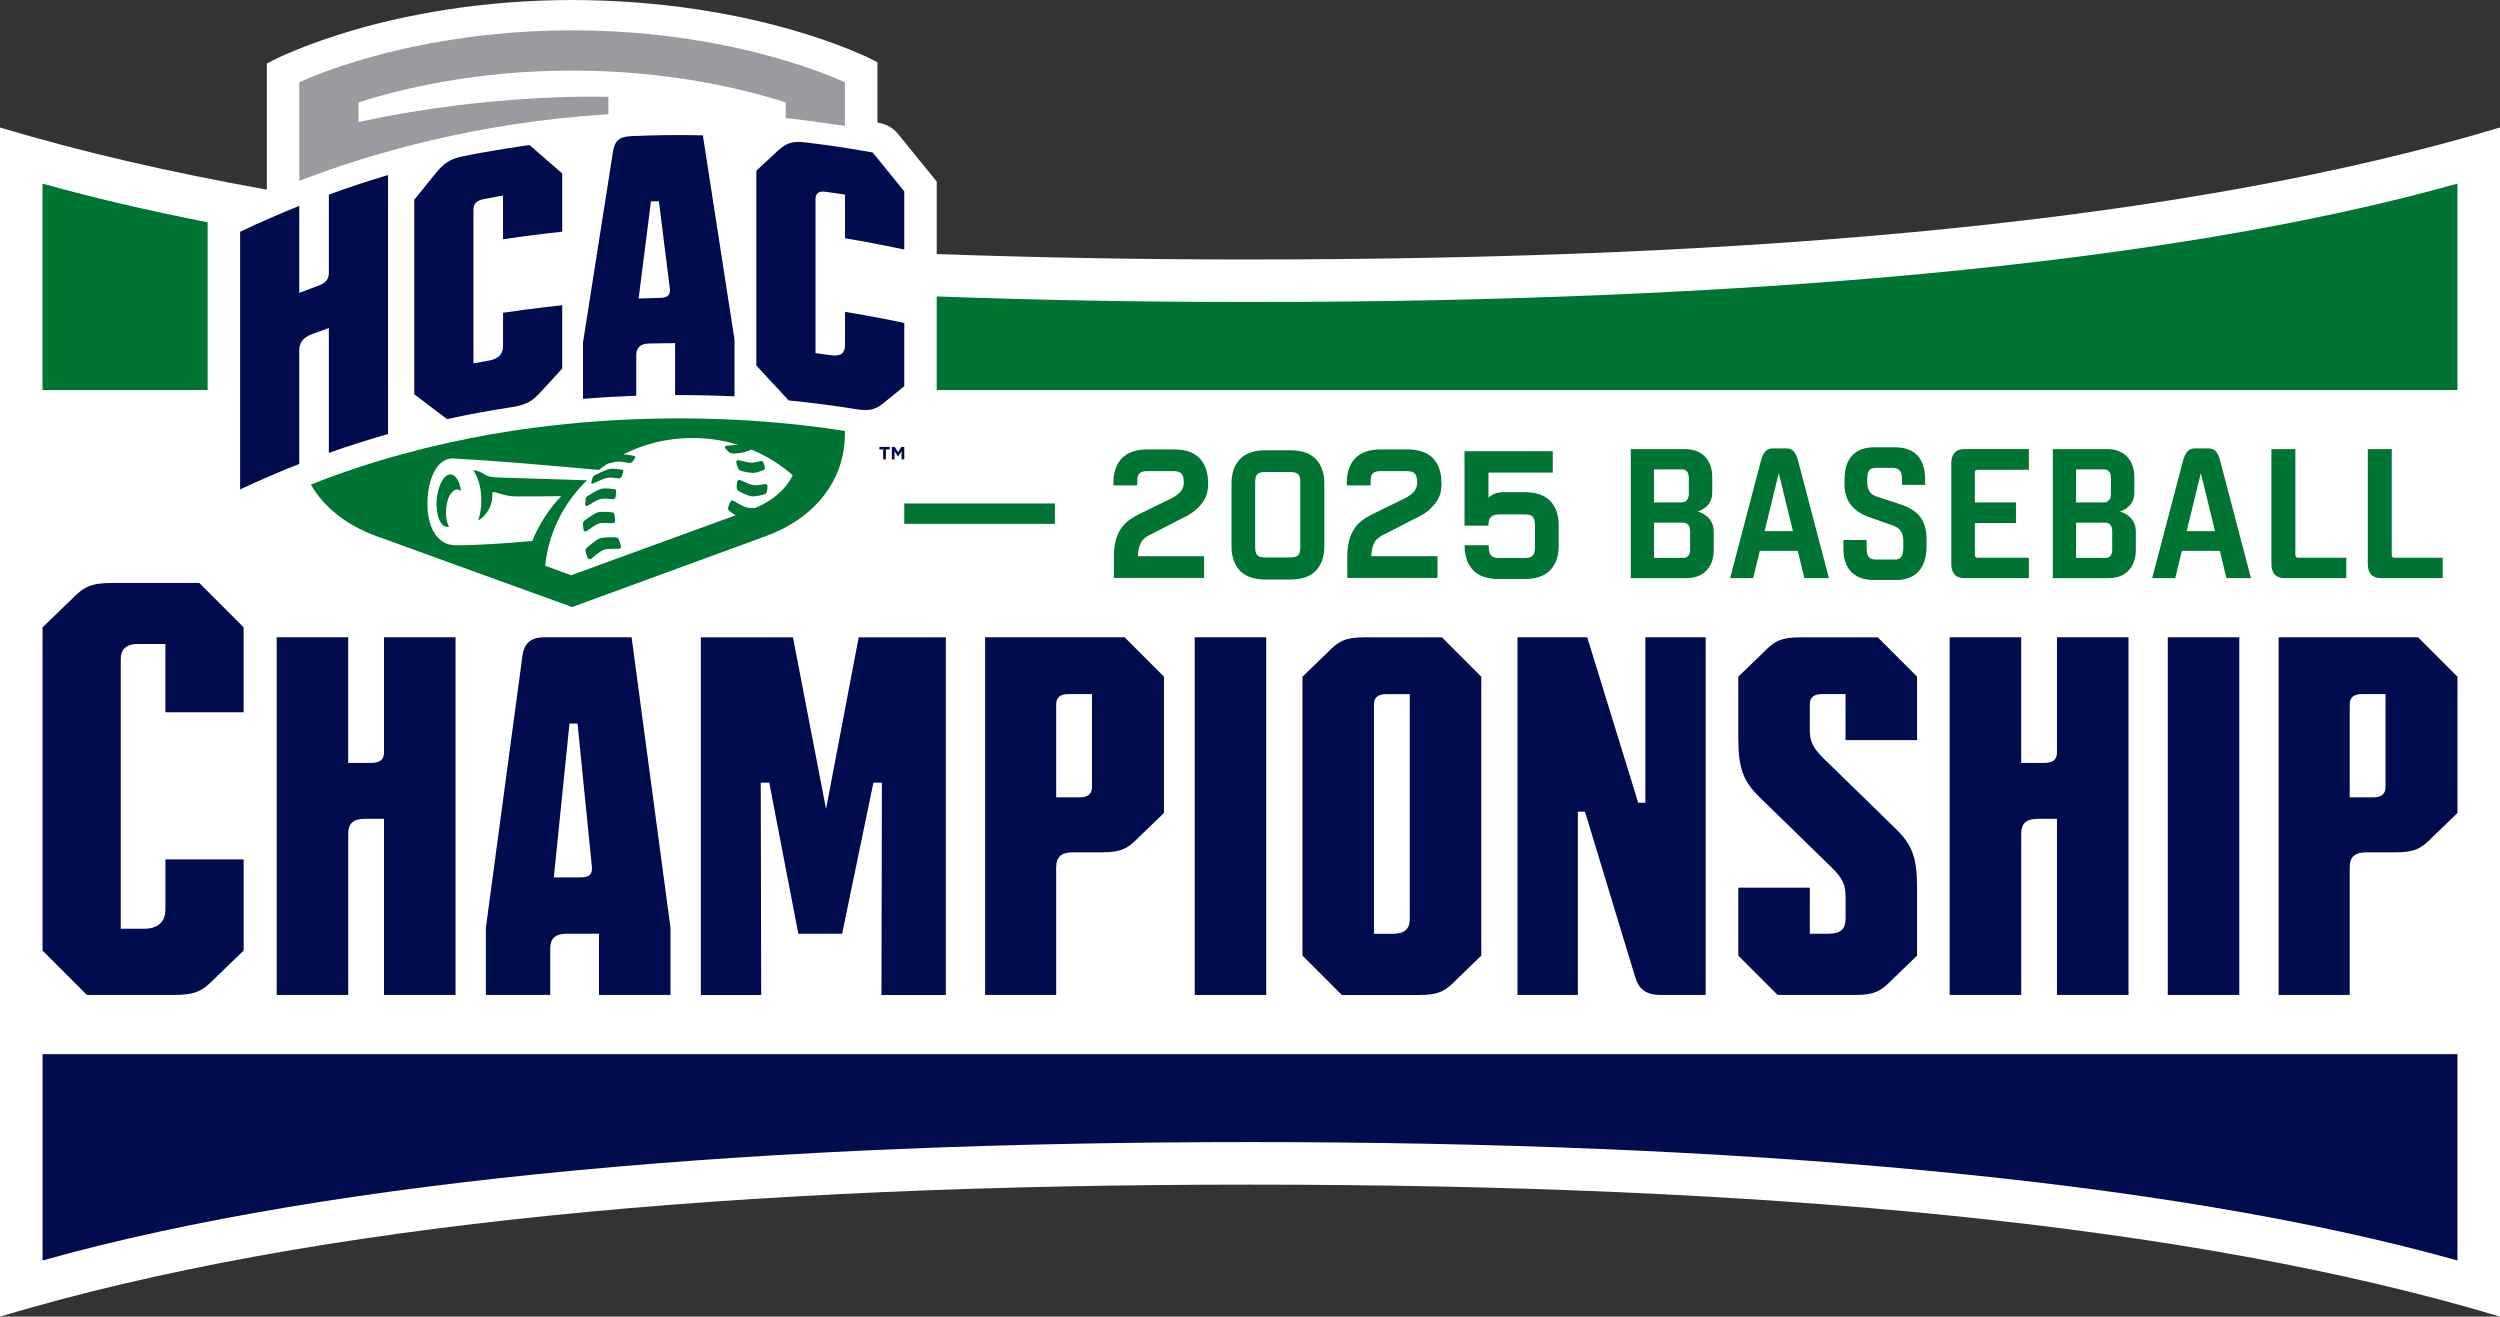
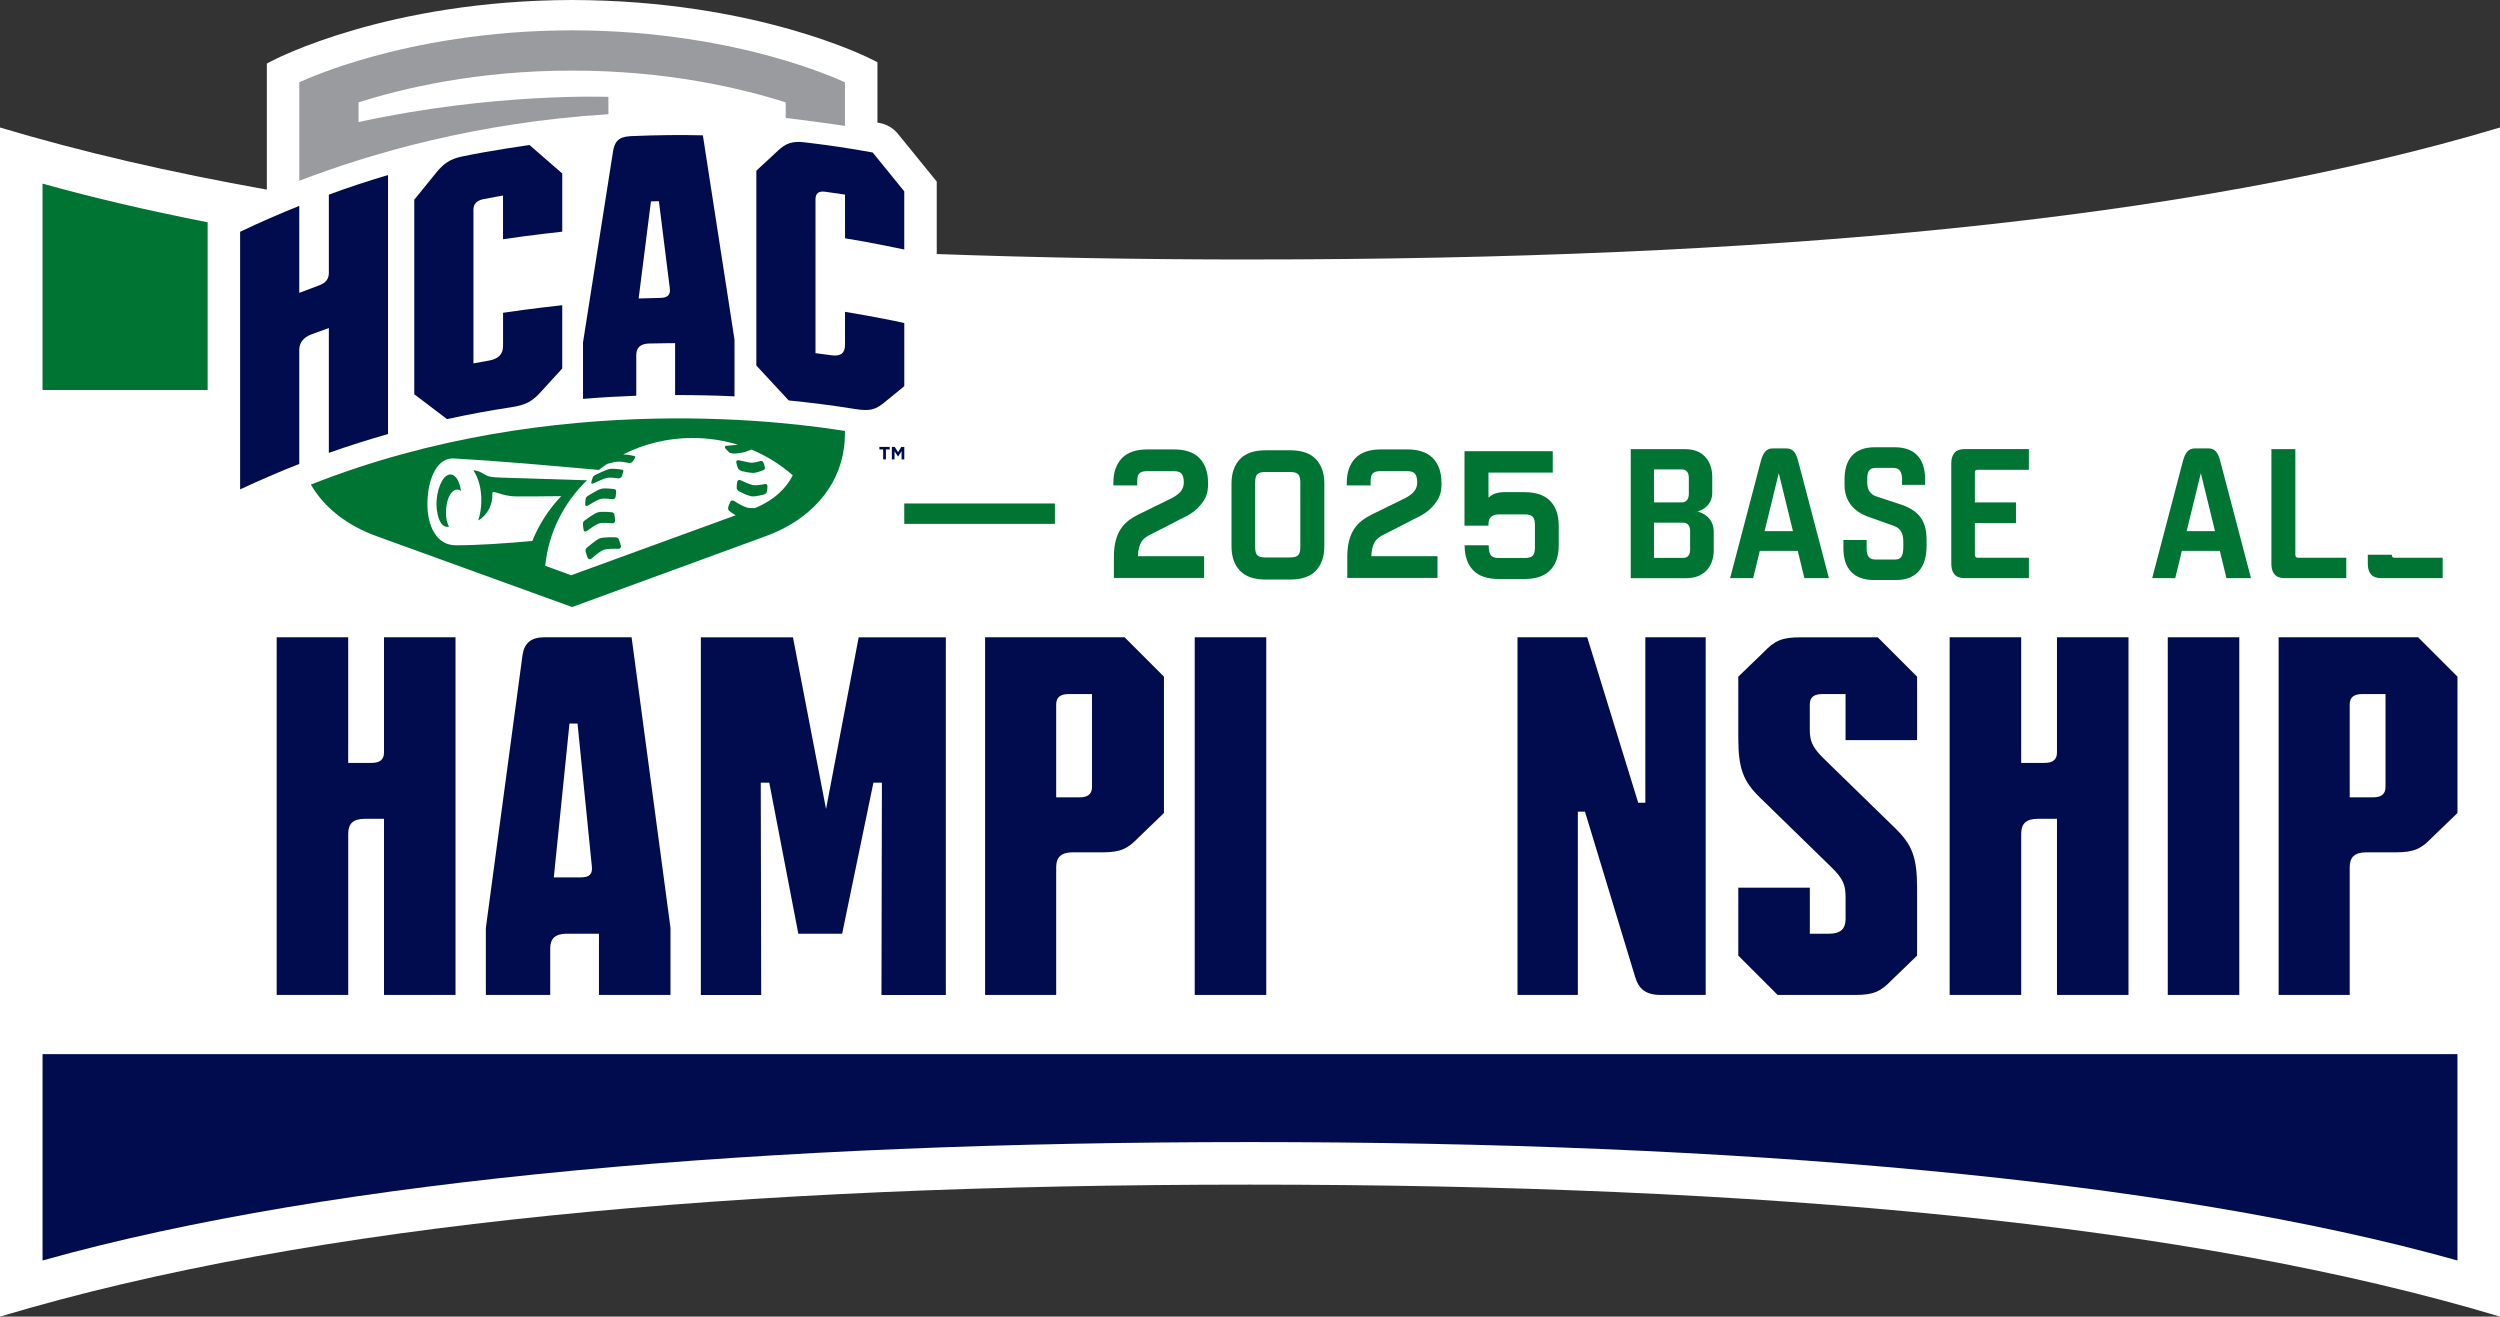
<svg xmlns="http://www.w3.org/2000/svg" id="Layer_1" viewBox="0 0 792 417.1">
  <rect x="0" y="0" width="792" height="417.1" fill="#333333" stroke="none" />
  <defs>
    <style>.cls-1{fill:#000c4d;}.cls-2{fill:#007433;}.cls-3{fill:#fff;}.cls-4{fill:#999b9e;}</style>
  </defs>
  <g>
    <g>
      <path class="cls-3" d="M396,82.21h0c-34.32,0-67.38-.59-99.24-1.73v-22.96l-12.31-15.14h0c-1.46-1.79-3.51-3-5.79-3.42l-.69-.12V19.72l-1.26-.65c-1.48-.77-37-18.92-95.46-19.07-58.46,.14-93.99,18.69-95.47,19.48l-1.24,.66V60.07C54.02,54.63,25.74,48.12,0,40.39V417.1c98.88-29.67,234.38-41.81,396-41.81h0c161.61,0,297.12,12.14,396,41.81V40.39c-98.88,29.67-234.38,41.81-396,41.81Z" />
      <path class="cls-1" d="M396,361.81c152.7,0,289.57,11.42,382.52,37.51v-65.38H13.48v65.38c92.95-26.09,229.83-37.51,382.52-37.51Z" />
      <rect class="cls-2" x="286.47" y="159.5" width="47.72" height="6.46" />
      <path class="cls-2" d="M65.78,70.42c-18.63-3.66-36.17-7.72-52.31-12.25V123.56h52.31v-53.13Z" />
-       <path class="cls-2" d="M296.75,93.91v29.64h481.77V58.17c-92.95,26.09-229.83,37.51-382.52,37.51-33.99,0-67.13-.6-99.24-1.77Z" />
      <g>
        <path class="cls-1" d="M279.79,142.38h-1.2v-.8h3.27v.8h-1.2v3.15h-.87v-3.15Z" />
        <path class="cls-1" d="M282.52,141.58h.94l1.04,1.67,1.04-1.67h.94v3.95h-.86v-2.58l-1.11,1.69h-.02l-1.1-1.67v2.56h-.85v-3.95Z" />
      </g>
      <g>
        <g>
          <path class="cls-1" d="M178.12,73.39v-18.43l-10.39-9.03s-12.7,1.82-21.28,3.63c-3.89,.81-5.89,2.23-8.26,5.14l-6.95,8.57v61.63l10.39,7.88c6.9-1.52,13.47-2.73,20.3-3.76,4.82-.74,6.71-1.87,9.58-5.05l6.61-7.23v-20.05s-10.14,1.09-18.75,2.4v10.48c0,2.59-1.39,4.09-4.4,4.65-2.96,.55-4.98,.9-4.98,.9v-48.65c0-1.85,.99-2.93,3.13-3.37,2.52-.52,6.24-1.15,6.24-1.15v13.84c8.29-1.26,18.75-2.4,18.75-2.4Z" />
          <path class="cls-1" d="M286.47,79.05v-18.43l-10-12.31c-6.89-1.28-14.7-2.42-21.62-3.23-3.93-.46-5.96,.39-8.34,2.59l-6.9,6.41v61.72l10.25,11.06c6.39,.62,14,1.58,21.01,2.71h0c4.68,.77,6.51,.22,9.27-2.06l6.34-5.17v-20c-7.93-1.79-18.78-3.55-18.78-3.55v10.48c0,2.59-1.34,3.69-4.28,3.28-2.94-.41-5.07-.67-5.07-.67V63.14c0-1.85,.97-2.68,3.06-2.4,2.1,.28,6.29,.91,6.29,.91v13.84c7.35,1.15,18.78,3.55,18.78,3.55Z" />
        </g>
        <path class="cls-1" d="M122.93,137.49V55.45c-6.05,1.79-12.65,3.94-18.75,6.22v24.82c0,1.85-.97,3.14-3.06,3.91-2.09,.77-6.31,2.38-6.31,2.38v-27.56c-5.48,2.19-12.78,5.33-18.74,8.21v81.61c6.09-2.85,12.68-5.7,18.74-8.07v-36.01c0-2.35,1.22-4.03,3.88-5.04,2.67-1,5.49-2.01,5.49-2.01v39.56c6.1-2.17,12.69-4.24,18.75-5.98Z" />
        <path class="cls-1" d="M201.57,125.37v-12.85c0-2.35,1.26-3.61,3.99-3.69,2.73-.08,8.31-.12,8.31-.12v16.44c6.43,0,13.11,.14,18.82,.42v-17.98l-10.02-64.72c-7.08-.16-14.47-.1-22.65,.25l-.51,.04c-3.6,.17-4.91,1.88-5.33,5l-9.48,60.33v17.88c5.85-.5,11.38-.8,16.87-1Zm4.65-61.57c1.04-.03,1.48-.03,2.52-.05l3.47,27.73c.22,1.92-.74,2.86-2.96,2.89-2.22,.04-6.93,.19-6.93,.19l3.9-30.76Z" />
      </g>
      <path class="cls-4" d="M244.57,17.95c-13.77-3.8-35.94-8.34-63.32-8.34s-49.55,4.53-63.32,8.34c-12.97,3.58-21.14,7.2-23.11,8.12v31.2c22.8-8.75,56.18-18.46,97.93-21.09v-5.5s-36.41-1.37-79.16,7.99v-6.24c14.19-4.52,37.65-10.07,67.66-10.07s53.46,5.55,67.66,10.07v4.93c7.07,.81,18.77,2.52,18.77,2.52v-13.8c-1.97-.91-10.14-4.54-23.11-8.12Z" />
      <g>
        <path class="cls-2" d="M98.48,153.51s0,0,0,.01c4.27,7.36,11.48,12.94,20.72,16.31l62.04,22.48,61.41-22.48c13.68-4.98,23.08-15.12,24.74-28.08,.14-1.05,.29-2.67,.29-4.15v-1.06c-13.86-2.22-91.29-13.86-169.21,16.98Z" />
        <path class="cls-3" d="M238.02,142.41c-.58,.26-1.4,.59-2,.77-1.14,.35-3.24,.55-3.74,.51-.62-.06-.99-.17-1.22-.36-.24-.2-1.13-1.07-1.3-1.31-.18-.25-.18-.74,.29-.79,.92-.08,2.82-.26,3.75-.33-4.54-1.39-9.37-2.15-14.39-2.15-7.95,0-15.43,1.89-21.99,5.21,1.26,.01,3.2,.42,3.48,.49,.31,.07,.43,.23,.34,.46-.1,.24-.62,1.08-.83,1.34-.22,.27-.74,.5-1.16,.42-.85-.16-2.5-.52-3.64-.42-.8,.06-2.14,.41-3.28,.72-.89,.6-1.75,1.25-2.6,1.91-16.22-1.46-31.83-2.86-45.98-3.64-5.05-.28-8.11,5.88-8.33,13.68-.22,7.81,2.94,13.8,8.92,13.82,7.17,.02,15.99-.62,24.3-1.36,2.11-5.28,5.24-10.09,9.16-14.2-5.51,.07-10.79,.11-14.53,.07-4.65-.05-7.42-2.43-7.31-.81,.23,3.18-1.42,6.71-4.47,8.46,.58-1.71,.93-3.69,.99-5.81,.12-4.09-.89-7.76-2.54-10.11,1.34,.07,2.33,.53,3.77,1.42,.97,.6,1.84,.8,5.01,.9,6,.19,17.27,.54,27.24,.85-7.35,7.13-12.2,16.58-13.23,27.1l8.21,2.99,52.13-19c-.97-.6-1.87-1.23-2.05-1.39-.32-.28-.39-.64-.33-1.06,.08-.57,.47-1.36,.67-1.78,.25-.53,.72-.65,1.44-.17,.97,.65,2.64,1.6,3.83,1.95,.64,.19,1.62,.2,2.58,.16,6.41-2.69,9.99-6.5,11.94-10.38-3.84-3.37-8.26-6.15-13.12-8.16Zm-96.59,17.95c-.32,2.59-.08,5.02,.85,6.48-3.06,.82-4.27-4.74-3.95-8.45,.4-4.58,2.32-8.2,4.47-8.08,1.6,.09,2.84,2.23,3.24,5.21-2.15-1.52-4.18,1.28-4.61,4.84Zm44.11-2.37c.07-.34,.31-.65,.68-.89,.37-.24,3.15-1.97,4.29-2.26,1.14-.29,3.75,.06,4.1,.12,.34,.05,.54,.25,.57,.57,.02,.34-.07,1.53-.15,1.9-.08,.39-.48,.77-.94,.72-.93-.1-2.75-.35-3.83-.07-1.09,.28-3.02,1.49-4,2.08-.49,.29-.84,.11-.86-.26-.02-.35,.07-1.54,.15-1.9Zm-.63,9.97c-.1-.38-.25-1.67-.25-2.07,0-.37,.2-.72,.55-.99,.35-.27,3-2.24,4.18-2.59,1.18-.35,4.1-.06,4.49-.01,.39,.05,.65,.26,.74,.6,.1,.36,.25,1.66,.25,2.07,0,.43-.36,.85-.87,.81-1.03-.08-3.06-.29-4.19,.05-1.12,.34-2.97,1.71-3.91,2.39-.47,.33-.9,.14-1-.25Zm10.99,5.9c-1.17-.02-3.48-.09-4.67,.34-1.18,.43-2.96,1.99-3.87,2.76-.45,.38-.97,.21-1.16-.2-.19-.39-.63-1.73-.7-2.14-.07-.39,.08-.76,.41-1.07,.34-.31,2.9-2.55,4.14-3,1.24-.45,4.57-.34,5.01-.32,.44,.02,.77,.22,.95,.58,.18,.37,.62,1.72,.7,2.15,.09,.44-.22,.92-.8,.91Zm1.06-22.92c-.15,.34-.6,.67-1.03,.61-.87-.12-2.56-.38-3.65-.16-1.09,.22-3.16,1.23-4.21,1.72-.52,.25-.82,.07-.77-.25,.05-.31,.36-1.35,.5-1.66,.13-.3,.42-.56,.82-.76,.4-.2,3.38-1.65,4.52-1.87,1.14-.22,3.57,.15,3.9,.21,.32,.06,.47,.24,.43,.51-.04,.3-.36,1.34-.5,1.66Zm37.05-5.15c.97,.21,2.8,.68,3.74,.78,.92,.1,2.3-.26,3.2-.53,.38-.11,.69,.09,.87,.45,.21,.42,.44,1.12,.5,1.66,.04,.37-.1,.6-.44,.76-.28,.13-2.22,.9-3.27,.91-1.18,0-3.54-.52-3.96-.72-.49-.24-.76-.51-.89-.82-.17-.36-.46-1.44-.51-1.79-.06-.4,.2-.82,.77-.7Zm8.95,9.9c-.09,.46-.33,.75-.73,.89-.38,.13-3.07,.85-4.22,.64-1.2-.22-3.72-1.43-4.07-1.7-.38-.29-.53-.64-.56-1.01-.04-.48,.1-1.47,.18-1.88,.09-.49,.51-.76,1.16-.46,.97,.45,2.66,1.25,3.7,1.48,1.03,.22,2.88-.08,3.91-.31,.48-.11,.78,.25,.8,.68,.02,.46-.05,1.1-.15,1.66Z" />
      </g>
      <g>
-         <path class="cls-1" d="M52.4,204.01v21.64h24.78v-26.91l-14.05-14.06h-27.68c-6.67,0-9.04,1.3-12.78,5.2l-9.19,8.86v102.4l14.06,14.06h27.67c6.67,0,9.04-1.3,12.79-5.2l9.19-8.86v-28.89h-24.78v15.7c0,4.17-2.33,6.28-6.94,6.28h-7.21v-85.59c0-2.11,.95-4.62,5.46-4.62h8.69Z" />
        <path class="cls-1" d="M87.65,315.2v-113.31h22.66v39.8h7.37c2.41,0,3.97-.85,3.97-3.26v-36.54h22.66v113.31h-22.66v-55.8h-6.09c-3.68,0-5.24,1.56-5.24,4.67v51.13h-22.66Z" />
        <path class="cls-1" d="M153.92,315.2v-21.25l11.61-86.39c.57-3.82,2.69-5.67,6.94-5.67h27.62l12.32,92.06v21.25h-22.66v-19.4h-10.2c-3.68,0-5.24,1.56-5.24,4.67v14.73h-20.39Zm21.53-37.25h8.5c2.83,0,3.82-1,3.54-3.55l-4.53-45.18h-2.55l-4.96,48.72Z" />
        <path class="cls-1" d="M272.02,201.9h27.62v113.31h-20.39l.14-67.27h-2.69l-9.91,47.87h-13.88l-9.21-47.87h-2.69l.14,67.27h-19.12v-113.31h29.18l10.48,54.39,10.34-54.39Z" />
        <path class="cls-1" d="M312.08,315.2v-113.31h44.19l12.47,12.47v43.2l-8.08,7.79c-3.4,3.54-5.66,4.67-11.47,4.67h-9.35c-3.68,0-5.24,1.56-5.24,4.67v40.51h-22.52Zm29.89-62.6c2.41,0,3.97-.85,3.97-3.26v-29.46h-7.37c-2.41,0-3.97,.85-3.97,3.26v29.46h7.37Z" />
        <path class="cls-1" d="M378.49,315.2v-113.31h22.66v113.31h-22.66Z" />
-         <path class="cls-1" d="M412.62,302.74v-88.37l8.08-7.79c3.4-3.54,5.66-4.67,11.47-4.67h24.65l12.46,12.47v88.37l-8.07,7.79c-3.4,3.54-5.67,4.67-11.47,4.67h-24.64l-12.47-12.47Zm28.75-6.93c3.68,0,5.24-1.56,5.24-4.67v-71.24h-7.37c-2.41,0-3.97,.85-3.97,3.26v72.66h6.09Z" />
        <path class="cls-1" d="M540.35,315.2h-14.16c-4.96,0-7.08-1.98-8.21-5.81l-15.86-52.26h-2.26v58.07h-19.12v-113.31h22.09l16.15,52.41h2.26v-52.41h19.12v113.31Z" />
        <path class="cls-1" d="M607.33,214.36v20.11h-22.66v-14.59h-7.36c-2.41,0-3.97,.85-3.97,3.26v7.79c0,3.68,.57,5.66,4.67,9.63l22.38,21.81c5.38,5.24,6.94,9.21,6.94,18.98v21.39l-8.07,7.79c-3.4,3.54-5.67,4.67-11.47,4.67h-24.64l-12.46-12.47v-21.52h22.66v14.59h6.09c3.68,0,5.24-1.56,5.24-4.67v-6.66c0-3.97-.57-5.95-4.67-9.91l-22.38-21.81c-5.38-5.24-6.94-9.2-6.94-19.12v-19.26l8.07-7.79c3.4-3.54,5.67-4.67,11.47-4.67h24.65l12.46,12.47Z" />
        <path class="cls-1" d="M617.65,315.2v-113.31h22.66v39.8h7.37c2.41,0,3.97-.85,3.97-3.26v-36.54h22.66v113.31h-22.66v-55.8h-6.09c-3.68,0-5.24,1.56-5.24,4.67v51.13h-22.66Z" />
        <path class="cls-1" d="M686.75,315.2v-113.31h22.66v113.31h-22.66Z" />
        <path class="cls-1" d="M721.87,315.2v-113.31h44.19l12.47,12.47v43.2l-8.08,7.79c-3.4,3.54-5.66,4.67-11.47,4.67h-9.35c-3.68,0-5.24,1.56-5.24,4.67v40.51h-22.52Zm29.89-62.6c2.41,0,3.97-.85,3.97-3.26v-29.46h-7.37c-2.41,0-3.97,.85-3.97,3.26v29.46h7.37Z" />
      </g>
    </g>
    <g>
      <path class="cls-2" d="M516.62,183.17v-40.88h17.29c5.61,0,8.53,3.74,8.53,8.88v4.91c0,2.97-1.69,5.02-4.61,5.95,3.27,.99,5.08,3.27,5.08,6.31v5.95c0,5.14-3.04,8.88-8.7,8.88h-17.58Zm16.12-24c1.4,0,2.28-.99,2.28-2.69v-5.08c0-1.75-.82-2.69-2.16-2.69h-8.88v10.45h8.76Zm.53,17.58c1.34,0,2.16-.88,2.16-2.63v-5.84c0-1.75-.82-2.69-2.16-2.69h-9.29v11.15h9.29Z" />
      <path class="cls-2" d="M569.53,174.52h-12.03l-2.1,8.64h-7.3l9.75-37.14c.7-2.45,1.58-3.97,3.8-3.97h4.21c2.22,0,3.09,1.4,3.79,3.97l9.75,37.14h-7.77l-2.1-8.64Zm-6.01-24.64l-4.5,18.39h8.99l-4.5-18.39Z" />
      <path class="cls-2" d="M594.11,148.25c-1.75,0-2.57,.93-2.57,3.33v1.34c0,2.45,1.17,3.74,2.8,4.32l7.07,2.33c6.36,1.93,8.93,5.2,8.93,11.5v1.87c0,6.72-3.15,10.81-9.64,10.81h-7.01c-6.54,0-9.7-3.74-9.7-10.05v-2.63h7.36v2.69c0,2.45,.82,3.5,2.86,3.5h6.19c1.81,0,2.57-1.17,2.57-3.91v-1.7c0-3.04-1.05-4.26-2.92-5.02l-7.88-2.81c-5.14-1.75-7.82-5.31-7.82-10.16v-1.75c0-6.42,3.04-10.22,9.58-10.22h6.31c6.48,0,9.63,3.74,9.63,10.05v1.87h-7.3v-1.64c0-2.45-.76-3.74-2.74-3.74h-5.72Z" />
      <path class="cls-2" d="M642.75,142.29v6.54h-16.35c-.53,0-.76,.29-.76,.87v9.46h13.02v6.54h-13.02v10.05c0,.58,.23,.93,.76,.93h16.35v6.48h-20.38c-2.98,0-4.21-1.75-4.21-4.56v-31.77c0-2.8,1.23-4.56,4.21-4.56h20.38Z" />
-       <path class="cls-2" d="M650.34,183.17v-40.88h17.29c5.61,0,8.53,3.74,8.53,8.88v4.91c0,2.97-1.69,5.02-4.61,5.95,3.27,.99,5.08,3.27,5.08,6.31v5.95c0,5.14-3.04,8.88-8.7,8.88h-17.58Zm16.12-24c1.4,0,2.28-.99,2.28-2.69v-5.08c0-1.75-.82-2.69-2.16-2.69h-8.88v10.45h8.76Zm.53,17.58c1.34,0,2.16-.88,2.16-2.63v-5.84c0-1.75-.82-2.69-2.16-2.69h-9.29v11.15h9.29Z" />
      <path class="cls-2" d="M703.24,174.52h-12.03l-2.1,8.64h-7.3l9.75-37.14c.7-2.45,1.58-3.97,3.8-3.97h4.21c2.22,0,3.09,1.4,3.79,3.97l9.75,37.14h-7.77l-2.1-8.64Zm-6.01-24.64l-4.5,18.39h8.99l-4.5-18.39Z" />
      <path class="cls-2" d="M727.18,175.75c0,.58,.24,.93,.76,.93h15.36v6.48h-19.51c-2.98,0-4.21-1.75-4.21-4.56v-36.32h7.59v33.46Z" />
-       <path class="cls-2" d="M757.72,175.75c0,.58,.24,.93,.76,.93h15.36v6.48h-19.51c-2.98,0-4.21-1.75-4.21-4.56v-36.32h7.59v33.46Z" />
+       <path class="cls-2" d="M757.72,175.75c0,.58,.24,.93,.76,.93h15.36v6.48h-19.51c-2.98,0-4.21-1.75-4.21-4.56v-36.32v33.46Z" />
    </g>
  </g>
  <g>
    <path class="cls-2" d="M382.75,153.06c0,.82-.08,1.68-.22,2.57-.15,.89-.49,1.79-1.01,2.68-.52,.89-1.23,1.79-2.13,2.68-.89,.9-2.09,1.75-3.58,2.57-1.34,.63-2.7,1.32-4.08,2.07-1.42,.75-2.72,1.42-3.92,2.01-1.34,.67-2.67,1.34-3.97,2.01-.37,.22-.75,.48-1.12,.78-.41,.3-.76,.67-1.06,1.12-.3,.49-.56,1.1-.78,1.85-.22,.75-.35,1.68-.39,2.8h20.97v6.88h-28.58v-6.6c0-2.01,.19-3.73,.56-5.15,.37-1.42,.89-2.65,1.57-3.69,.67-1.04,1.49-1.94,2.46-2.68,.97-.75,2.05-1.42,3.24-2.01,1.04-.48,2.16-1.02,3.36-1.62,.97-.52,2.11-1.08,3.41-1.68,1.3-.63,2.63-1.29,3.97-1.96,1.45-.82,2.4-1.6,2.85-2.35,.48-.75,.73-1.57,.73-2.46,0-1.27-.22-2.18-.67-2.74-.45-.6-1.31-.89-2.57-.89h-8.28c-1.27,0-2.13,.24-2.57,.73-.45,.45-.67,1.31-.67,2.57v1.23h-7.55v-.89c0-3.24,.9-5.82,2.68-7.72,1.79-1.86,4.51-2.8,8.17-2.8h8.28c3.65,0,6.38,.93,8.17,2.8,1.79,1.86,2.68,4.42,2.68,7.66v-.06l.06,.28Z" />
    <path class="cls-2" d="M419.55,173.08c0,3.24-.9,5.82-2.68,7.72-1.79,1.86-4.49,2.8-8.11,2.8h-7.83c-3.62,0-6.32-.93-8.11-2.8-1.79-1.9-2.68-4.47-2.68-7.72v-19.91c0-3.24,.9-5.82,2.68-7.72,1.79-1.86,4.49-2.8,8.11-2.8h7.83c3.62,0,6.32,.93,8.11,2.8,1.79,1.9,2.68,4.47,2.68,7.72v19.91Zm-7.61-20.25c0-1.27-.22-2.13-.67-2.57-.45-.48-1.31-.73-2.57-.73h-7.83c-1.27,0-2.13,.24-2.57,.73-.45,.45-.67,1.31-.67,2.57v20.47c0,1.27,.22,2.13,.67,2.57,.45,.49,1.3,.73,2.57,.73h7.83c1.27,0,2.13-.24,2.57-.73,.45-.45,.67-1.3,.67-2.57v-20.47Z" />
    <path class="cls-2" d="M456.69,153.06c0,.82-.08,1.68-.22,2.57-.15,.89-.49,1.79-1.01,2.68-.52,.89-1.23,1.79-2.13,2.68-.89,.9-2.09,1.75-3.58,2.57-1.34,.63-2.7,1.32-4.08,2.07-1.42,.75-2.72,1.42-3.92,2.01-1.34,.67-2.67,1.34-3.97,2.01-.37,.22-.75,.48-1.12,.78-.41,.3-.76,.67-1.06,1.12-.3,.49-.56,1.1-.78,1.85-.22,.75-.35,1.68-.39,2.8h20.97v6.88h-28.58v-6.6c0-2.01,.19-3.73,.56-5.15,.37-1.42,.89-2.65,1.57-3.69,.67-1.04,1.49-1.94,2.46-2.68,.97-.75,2.05-1.42,3.24-2.01,1.04-.48,2.16-1.02,3.36-1.62,.97-.52,2.11-1.08,3.41-1.68,1.3-.63,2.63-1.29,3.97-1.96,1.45-.82,2.4-1.6,2.85-2.35,.48-.75,.73-1.57,.73-2.46,0-1.27-.22-2.18-.67-2.74-.45-.6-1.31-.89-2.57-.89h-8.28c-1.27,0-2.13,.24-2.57,.73-.45,.45-.67,1.31-.67,2.57v1.23h-7.55v-.89c0-3.24,.9-5.82,2.68-7.72,1.79-1.86,4.51-2.8,8.17-2.8h8.28c3.65,0,6.38,.93,8.17,2.8,1.79,1.86,2.68,4.42,2.68,7.66v-.06l.06,.28Z" />
    <path class="cls-2" d="M471.62,172.86c0,1.45,.22,2.46,.67,3.02,.45,.6,1.3,.89,2.57,.89h8.17c1.27,0,2.13-.26,2.57-.78,.45-.48,.67-1.36,.67-2.63v-6.94c0-1.27-.22-2.16-.67-2.68-.45-.52-1.31-.78-2.57-.78h-8.17c-.75,0-1.34,.11-1.79,.34-.45,.22-.78,.48-1.01,.78-.19,.3-.32,.61-.39,.95-.08,.3-.11,.56-.11,.78v.73h-7.61v-23.6h27.96v6.77h-20.36v7.94c.75-.67,1.55-1.14,2.4-1.4,.86-.22,1.62-.34,2.29-.34h6.71c3.62,0,6.34,.93,8.17,2.8,1.79,1.86,2.68,4.47,2.68,7.83v6.26c0,3.36-.9,5.97-2.68,7.83-1.83,1.87-4.55,2.8-8.17,2.8h-8.17c-3.62,0-6.32-.93-8.11-2.8-1.79-1.86-2.68-4.49-2.68-7.89h7.55v-.06l.06,.17Z" />
  </g>
</svg>